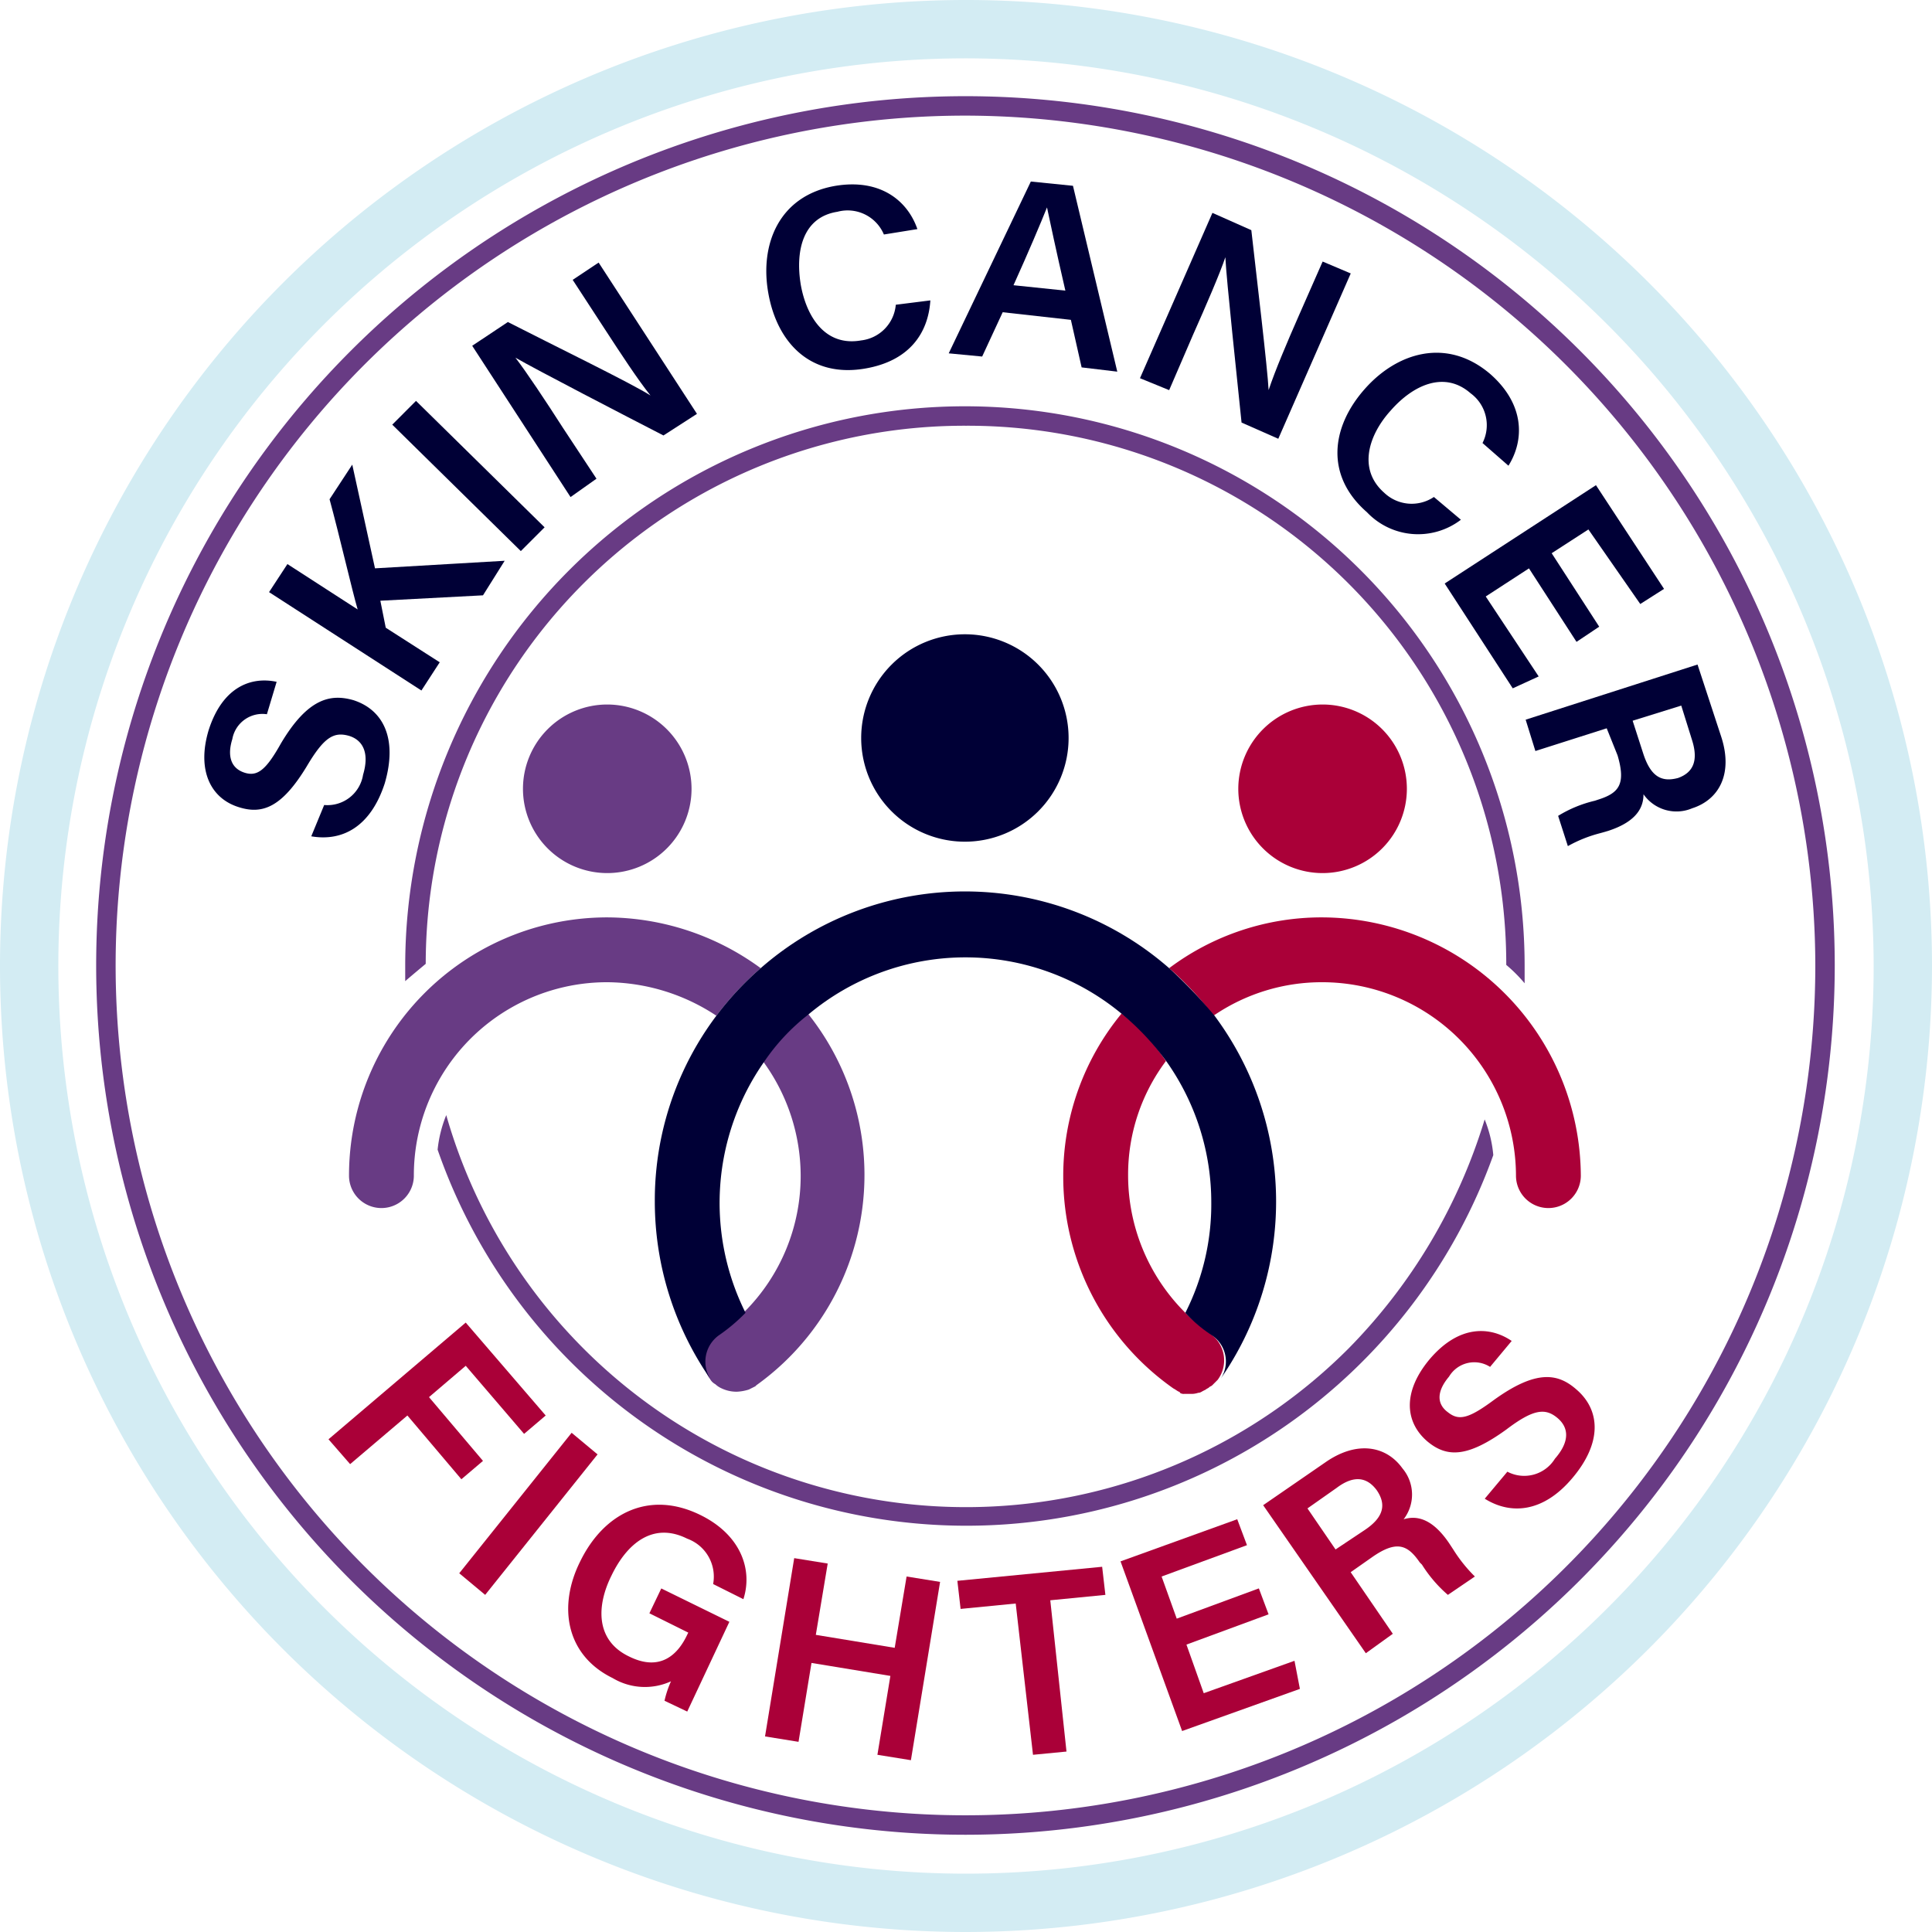
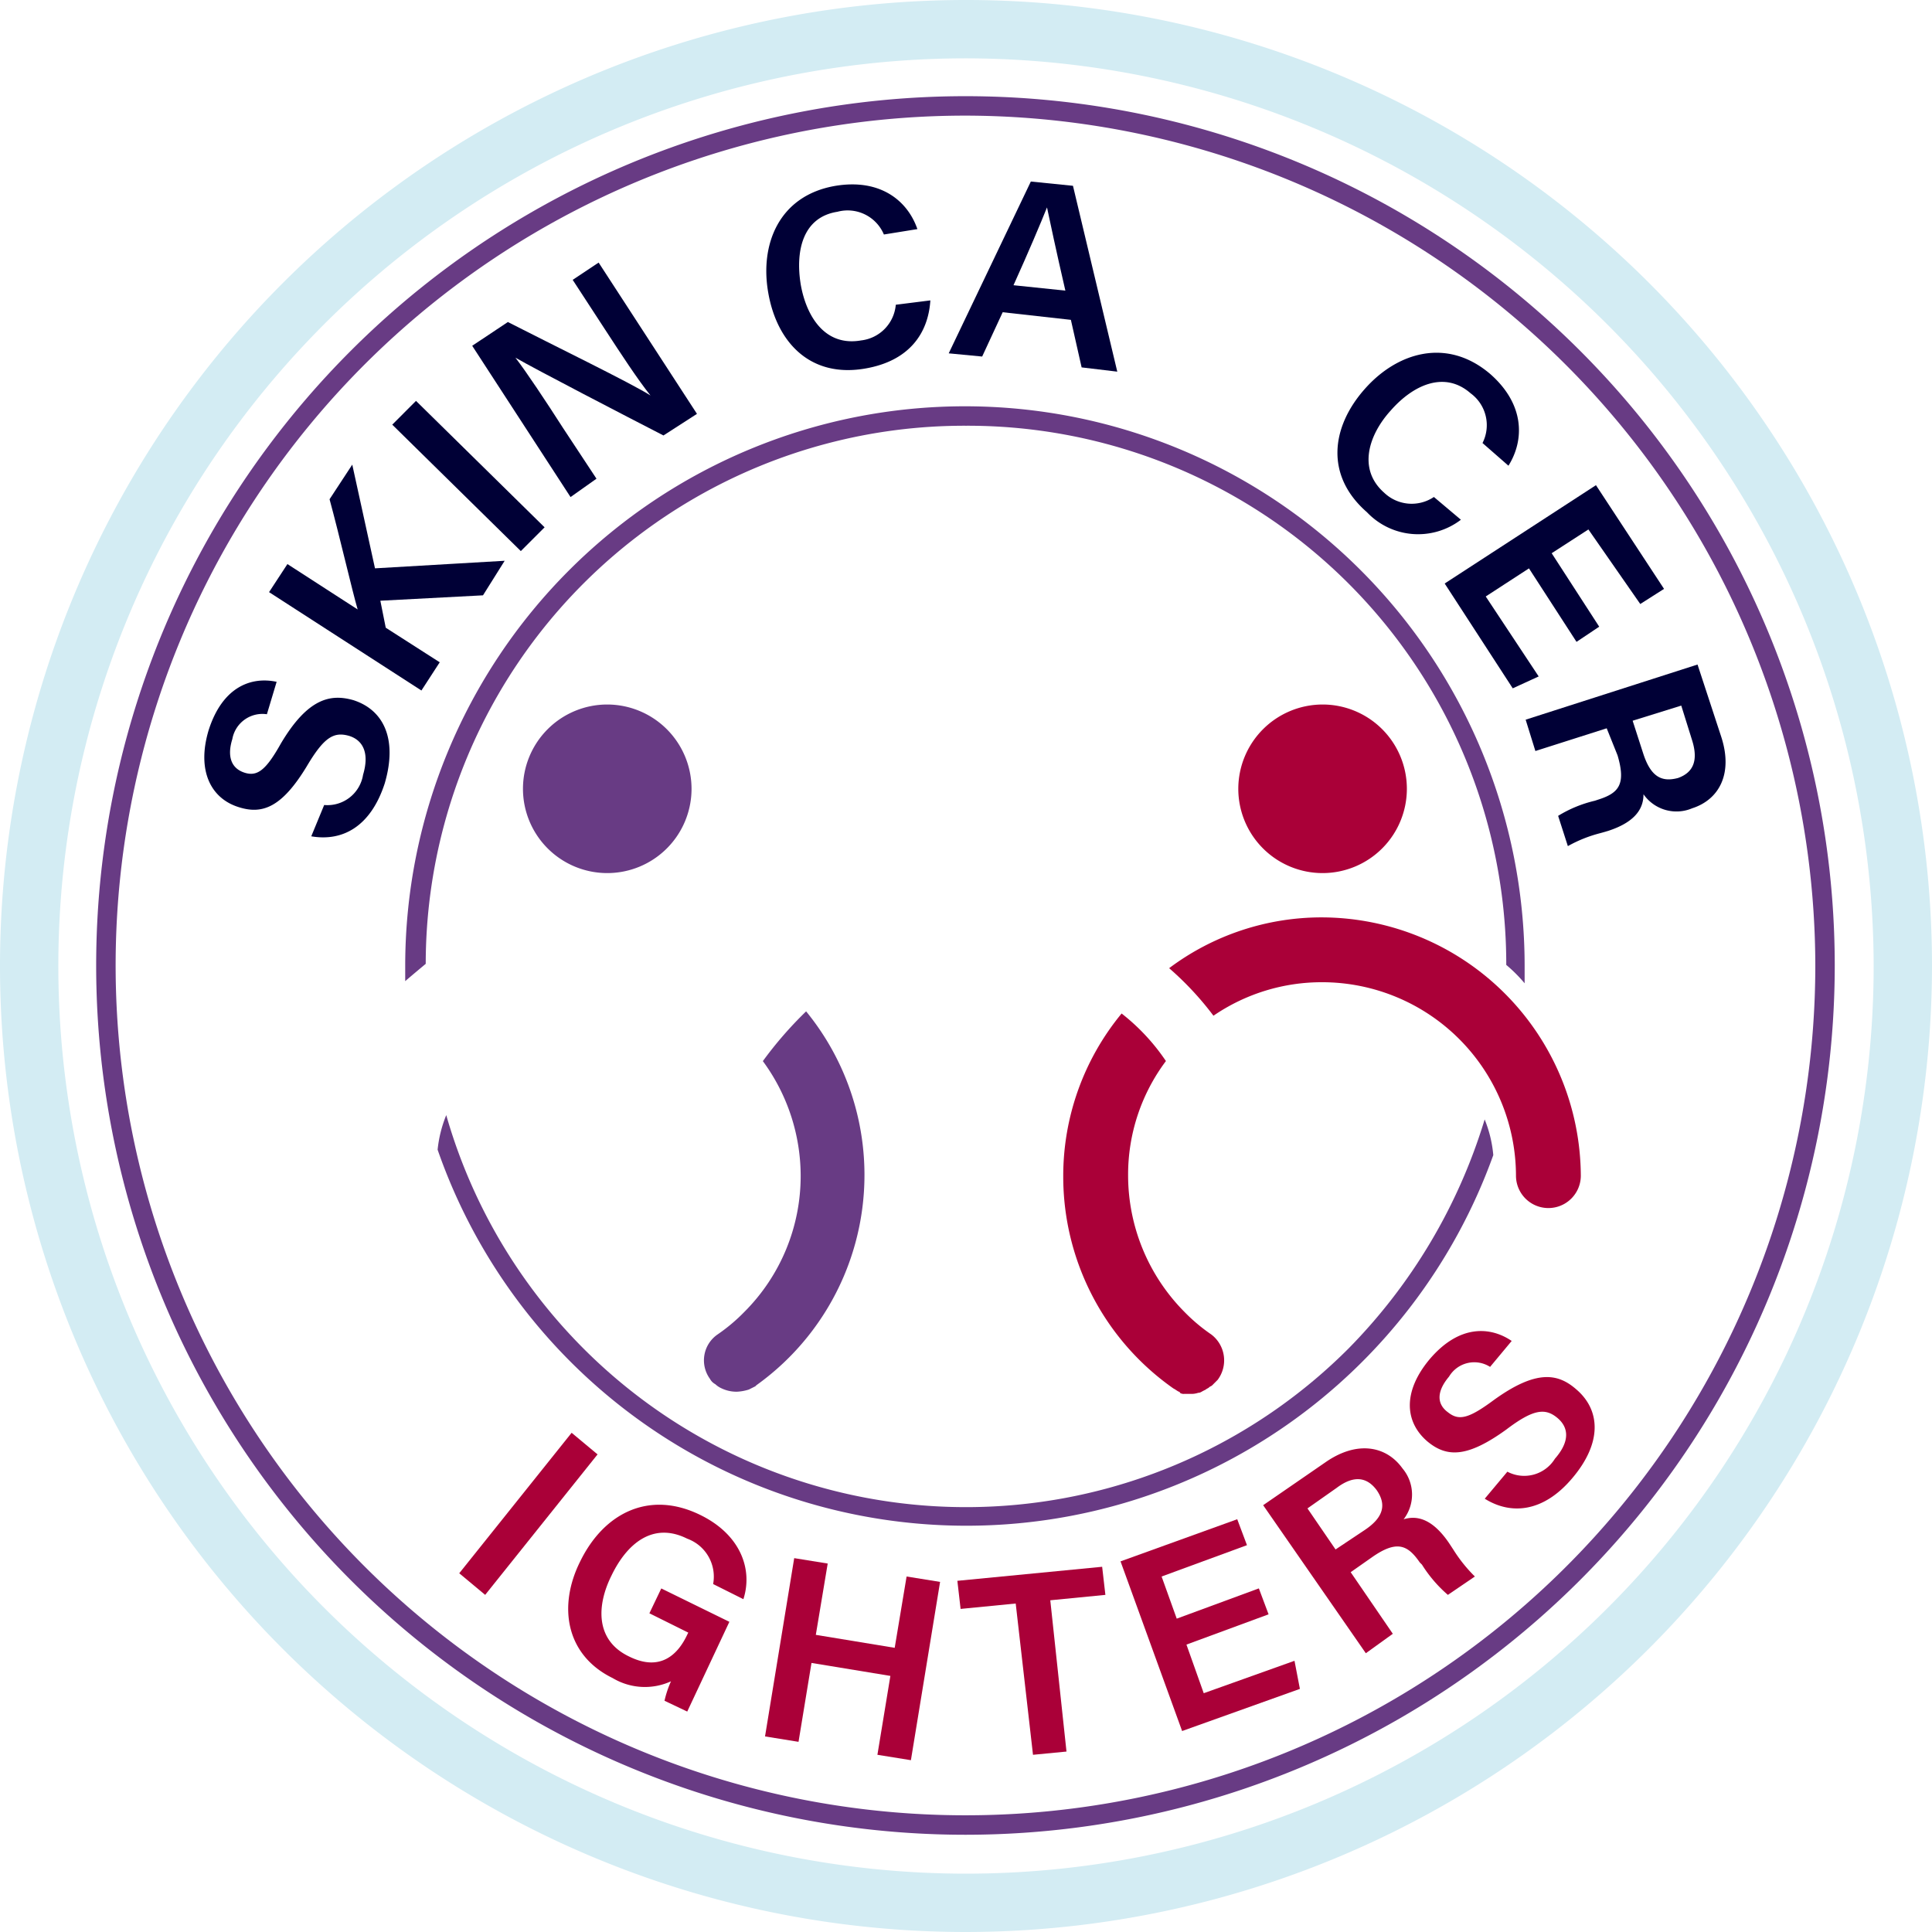
<svg xmlns="http://www.w3.org/2000/svg" id="SkinCancerFighters_Logo" width="136" height="136" viewBox="0 0 136 136">
  <g id="Name" transform="translate(14.382 12.779)">
    <g id="Group_8673" data-name="Group 8673" transform="translate(8.742 80.322)">
-       <path id="Path_7748" data-name="Path 7748" d="M40.06,122.4l5.629,6.541-1.521,1.293-4.107-4.792-2.586,2.206,3.8,4.488-1.521,1.293-3.8-4.488-4.031,3.423L30.4,130.615Z" transform="translate(-30.4 -122.4)" fill="#aa0038" />
      <path id="Path_7749" data-name="Path 7749" d="M52.236,134.121l-7.911,9.888L42.5,142.488l7.911-9.888Z" transform="translate(-33.296 -124.842)" fill="#aa0038" />
      <path id="Path_7750" data-name="Path 7750" d="M60.964,153.818l-1.6-.761a7.162,7.162,0,0,1,.456-1.369,4.419,4.419,0,0,1-4.107-.228c-3.271-1.6-3.879-5.02-2.282-8.215,1.673-3.423,4.868-5.02,8.443-3.271,2.814,1.369,3.727,3.8,3.043,5.933l-2.13-1.065a2.843,2.843,0,0,0-1.826-3.195c-2.434-1.217-4.26.38-5.324,2.586-1.065,2.13-1.141,4.564,1.217,5.7,2.282,1.141,3.5-.228,4.107-1.521l.076-.152L58.3,146.9l.837-1.749L63.93,147.5Z" transform="translate(-35.711 -126.436)" fill="#aa0038" />
      <path id="Path_7751" data-name="Path 7751" d="M72.854,144.2l2.358.38-.837,5.02,5.553.913.837-5.02,2.358.38-2.054,12.55-2.358-.38.913-5.553-5.553-.913-.913,5.553-2.358-.38Z" transform="translate(-40.071 -127.618)" fill="#aa0038" />
      <path id="Path_7752" data-name="Path 7752" d="M92.707,147.586l-3.879.38-.228-1.978L98.792,145l.228,1.978-3.879.38,1.141,10.649-2.358.228Z" transform="translate(-44.332 -127.81)" fill="#aa0038" />
      <path id="Path_7753" data-name="Path 7753" d="M114.121,147.294l-5.781,2.13,1.217,3.423,6.389-2.282.38,1.978-8.291,2.966L103.7,143.566l8.215-2.966.685,1.826-6.009,2.206,1.065,2.966,5.781-2.13Z" transform="translate(-47.946 -126.757)" fill="#aa0038" />
      <path id="Path_7754" data-name="Path 7754" d="M123.061,142.756l2.966,4.336-1.9,1.369L116.9,138.04,121.312,135c2.206-1.521,4.26-1.141,5.4.456a2.853,2.853,0,0,1,.076,3.575c.761-.228,1.9-.228,3.195,1.673l.3.456a10.381,10.381,0,0,0,1.521,1.9l-1.9,1.293a9.381,9.381,0,0,1-1.826-2.13l-.152-.152c-.837-1.217-1.6-1.6-3.347-.38Zm-1.065-1.6,2.054-1.369c1.369-.913,1.521-1.826.837-2.814-.685-.913-1.6-1.065-2.814-.152l-2.054,1.445Z" transform="translate(-51.106 -125.185)" fill="#aa0038" />
      <path id="Path_7755" data-name="Path 7755" d="M137.34,133.084a2.539,2.539,0,0,0,3.347-.913c1.065-1.217.989-2.206.152-2.89s-1.673-.609-3.575.837c-2.738,1.978-4.183,1.978-5.553.837-1.6-1.369-1.749-3.5.152-5.781,2.13-2.51,4.336-2.282,5.781-1.293l-1.521,1.826a2.068,2.068,0,0,0-2.89.685c-.837.989-.913,1.9-.076,2.51.761.608,1.445.456,3.195-.837,3.042-2.206,4.564-1.9,5.857-.761,1.673,1.445,1.826,3.727-.3,6.237-2.054,2.434-4.336,2.586-6.161,1.445Z" transform="translate(-54.355 -122.588)" fill="#aa0038" />
    </g>
    <g id="Group_8674" data-name="Group 8674">
      <path id="Path_7756" data-name="Path 7756" d="M27.345,71.741a2.539,2.539,0,0,0,2.738-2.13c.456-1.521,0-2.434-.989-2.738-1.065-.3-1.749.076-2.966,2.13-1.749,2.89-3.119,3.423-4.792,2.89-1.978-.609-2.966-2.586-2.13-5.4.989-3.119,3.043-3.8,4.792-3.423l-.685,2.282A2.153,2.153,0,0,0,20.879,67.1c-.38,1.217-.076,2.054.837,2.358s1.521-.152,2.586-2.054c1.9-3.195,3.5-3.5,5.1-3.043,2.13.685,3.119,2.738,2.206,5.857-.989,3.043-2.966,4.107-5.172,3.727Z" transform="translate(-18.907 -27.853)" fill="#000036" />
      <path id="Path_7757" data-name="Path 7757" d="M24.9,51.975,26.193,50l4.944,3.195c-.38-1.293-1.293-5.248-1.978-7.758L30.757,43l1.6,7.3,9.128-.532L39.96,52.2l-7.226.38.38,1.9,3.8,2.434L35.625,58.9Z" transform="translate(-20.342 -23.072)" fill="#000036" />
      <path id="Path_7758" data-name="Path 7758" d="M37.973,37.1,47.025,46l-1.673,1.673-9.051-8.9Z" transform="translate(-23.071 -21.659)" fill="#000036" />
      <path id="Path_7759" data-name="Path 7759" d="M50.622,40.806,43.7,30.157l2.51-1.673c2.966,1.521,8.747,4.336,10.04,5.172h0c-.913-1.141-2.054-2.89-3.195-4.64l-2.282-3.5L52.6,24.3l6.922,10.649L57.163,36.47C54.5,35.1,48.188,31.83,46.743,30.994h0c.761.989,2.13,3.043,3.347,4.944l2.358,3.575Z" transform="translate(-24.842 -18.595)" fill="#000036" />
      <path id="Path_7760" data-name="Path 7760" d="M82.466,25.23c-.152,2.358-1.521,4.26-4.564,4.792-3.879.685-6.237-1.826-6.846-5.324-.609-3.423.761-6.846,4.716-7.53,3.195-.532,5.1,1.065,5.781,3.043l-2.358.38a2.769,2.769,0,0,0-3.271-1.6c-2.434.38-2.966,2.738-2.586,5.1.38,2.206,1.673,4.412,4.26,3.955a2.765,2.765,0,0,0,2.434-2.51Z" transform="translate(-31.357 -16.863)" fill="#000036" />
      <path id="Path_7761" data-name="Path 7761" d="M91.6,26l-1.445,3.119L87.8,28.894,93.581,16.8l2.966.3,3.119,13.083-2.51-.3L96.4,26.536Zm4.412-1.521c-.685-2.966-1.065-4.792-1.293-5.857h0c-.456,1.141-1.293,3.119-2.358,5.477Z" transform="translate(-35.399 -16.8)" fill="#000036" />
-       <path id="Path_7762" data-name="Path 7762" d="M105.5,31.338,110.6,19.7l2.738,1.217c.38,3.347,1.141,9.736,1.217,11.257h0c.456-1.369,1.293-3.347,2.13-5.248l1.673-3.8,1.978.837-5.1,11.638-2.586-1.141c-.3-2.966-1.065-10.04-1.141-11.638h0c-.38,1.141-1.369,3.423-2.282,5.477l-1.673,3.879Z" transform="translate(-39.635 -17.494)" fill="#000036" />
      <path id="Path_7763" data-name="Path 7763" d="M132.465,44.4a4.961,4.961,0,0,1-6.617-.532c-2.966-2.586-2.51-6.009-.152-8.671,2.282-2.586,5.781-3.651,8.823-1.065,2.434,2.13,2.434,4.64,1.293,6.465L133.986,39a2.778,2.778,0,0,0-.837-3.5c-1.826-1.6-4.031-.609-5.629,1.217-1.521,1.673-2.358,4.107-.456,5.781a2.8,2.8,0,0,0,3.5.3Z" transform="translate(-44.009 -20.593)" fill="#000036" />
      <path id="Path_7764" data-name="Path 7764" d="M142.98,55.929l-3.347-5.172-3.043,1.978,3.727,5.629-1.826.837L133.7,51.822,144.349,44.9l4.792,7.3-1.673,1.065-3.651-5.248-2.586,1.673,3.347,5.172Z" transform="translate(-46.386 -23.526)" fill="#000036" />
      <path id="Path_7765" data-name="Path 7765" d="M146.9,65.988l-5.02,1.6-.685-2.206L153.294,61.5l1.673,5.1c.837,2.586-.152,4.412-2.054,5.02a2.83,2.83,0,0,1-3.423-.989c0,.837-.38,1.9-2.51,2.586l-.532.152a9.45,9.45,0,0,0-2.282.913l-.685-2.13a8.741,8.741,0,0,1,2.586-1.065l.228-.076c1.445-.456,1.978-1.065,1.369-3.119Zm1.826-.532.761,2.358c.532,1.6,1.293,1.978,2.434,1.673,1.065-.38,1.445-1.217.989-2.662l-.761-2.434Z" transform="translate(-48.181 -27.5)" fill="#000036" />
    </g>
  </g>
  <path id="Path_7766" data-name="Path 7766" d="M70.154,131.285a61.192,61.192,0,1,1,61.154-61.23A61.207,61.207,0,0,1,70.154,131.285Zm0-121.016A59.823,59.823,0,1,0,129.94,70.13,59.925,59.925,0,0,0,70.154,10.269Z" transform="translate(-2.154 -2.13)" fill="#683b84" />
  <path id="Path_7767" data-name="Path 7767" d="M68,136a68,68,0,1,1,68-68A68.072,68.072,0,0,1,68,136ZM68,4.107A63.893,63.893,0,1,0,131.893,68,63.982,63.982,0,0,0,68,4.107Z" fill="#d3ecf3" />
  <g id="Group_8675" data-name="Group 8675" transform="translate(24.568 28.6)">
    <path id="Path_7768" data-name="Path 7768" d="M38.945,76.848A37.916,37.916,0,0,1,76.977,38.969a37.916,37.916,0,0,1,38.031,37.955,10.383,10.383,0,0,1,1.293,1.293V77a39.4,39.4,0,1,0-78.8,0v1.065C38.032,77.609,38.489,77.229,38.945,76.848Z" transform="translate(-33.545 -37.6)" fill="#683b84" />
    <path id="Path_7769" data-name="Path 7769" d="M104.621,119.63A38.051,38.051,0,0,1,41.108,103.2a8.794,8.794,0,0,0-.608,2.434,39.408,39.408,0,0,0,74.313.38,8.674,8.674,0,0,0-.608-2.51A39.163,39.163,0,0,1,104.621,119.63Z" transform="translate(-34.263 -53.303)" fill="#683b84" />
    <path id="Path_7770" data-name="Path 7770" d="M54.333,65.2a5.933,5.933,0,1,0,5.933,5.933A5.941,5.941,0,0,0,54.333,65.2Z" transform="translate(-36.154 -44.207)" fill="#683b84" />
    <path id="Path_7771" data-name="Path 7771" d="M114.6,71.133a5.933,5.933,0,1,0,5.933-5.933A5.941,5.941,0,0,0,114.6,71.133Z" transform="translate(-52 -44.207)" fill="#aa0038" />
-     <path id="Path_7772" data-name="Path 7772" d="M87,58.7A7.3,7.3,0,1,0,94.3,66,7.3,7.3,0,0,0,87,58.7Z" transform="translate(-43.646 -42.651)" fill="#000036" />
-     <path id="Path_7773" data-name="Path 7773" d="M61.28,88.475a18.388,18.388,0,0,0-10.8-3.575A18.179,18.179,0,0,0,32.3,103.079a2.282,2.282,0,1,0,4.564,0A13.6,13.6,0,0,1,50.479,89.464a14.087,14.087,0,0,1,7.682,2.358A21.689,21.689,0,0,1,61.28,88.475Z" transform="translate(-32.3 -48.922)" fill="#683b84" />
    <path id="Path_7774" data-name="Path 7774" d="M69.293,97.1a13.66,13.66,0,0,1,2.662,8.063A13.52,13.52,0,0,1,68,114.745a12.458,12.458,0,0,1-1.9,1.6,2.212,2.212,0,0,0-.532,3.119.917.917,0,0,0,.38.38,1.591,1.591,0,0,0,.456.3,2.43,2.43,0,0,0,1.065.228,3.235,3.235,0,0,0,.837-.152l.456-.228.076-.076h0a18.2,18.2,0,0,0,3.5-26.318A27.138,27.138,0,0,0,69.293,97.1Z" transform="translate(-40.161 -51.005)" fill="#683b84" />
    <path id="Path_7775" data-name="Path 7775" d="M119,84.9a17.88,17.88,0,0,0-10.8,3.575,21.689,21.689,0,0,1,3.119,3.347A13.487,13.487,0,0,1,119,89.464a13.65,13.65,0,0,1,13.615,13.615,2.282,2.282,0,1,0,4.564,0A18.277,18.277,0,0,0,119,84.9Z" transform="translate(-50.468 -48.922)" fill="#aa0038" />
    <path id="Path_7776" data-name="Path 7776" d="M66.756,128.5a1.591,1.591,0,0,1-.456-.3" transform="translate(-40.439 -59.287)" fill="none" stroke="#2aa8de" stroke-linecap="round" stroke-linejoin="round" stroke-width="0" />
    <path id="Path_7777" data-name="Path 7777" d="M69.756,128.376l-.456.228.456-.228.076-.076Z" transform="translate(-41.157 -59.311)" fill="#2aa8de" />
    <path id="Path_7778" data-name="Path 7778" d="M108.821,116.391a12.459,12.459,0,0,1-1.9-1.6,13.653,13.653,0,0,1-3.955-9.584,13.321,13.321,0,0,1,2.662-8.063,14.565,14.565,0,0,0-3.119-3.347A17.962,17.962,0,0,0,98.4,105.285a18.217,18.217,0,0,0,7.758,14.908c.152.076.228.152.38.228a.074.074,0,0,1,.076.076.457.457,0,0,0,.3.076h.456a1.485,1.485,0,0,0,.532-.076c.152,0,.228-.076.38-.152l.152-.076c.076-.076.152-.076.228-.152s.152-.076.228-.152l.38-.38A2.288,2.288,0,0,0,108.821,116.391Z" transform="translate(-48.123 -51.053)" fill="#aa0038" />
-     <path id="Path_7779" data-name="Path 7779" d="M96.806,87.9a21.834,21.834,0,0,0-28.752,0A21.634,21.634,0,0,0,60.6,104.33a21.921,21.921,0,0,0,3.955,12.55,2.281,2.281,0,0,1,.532-3.119,12.458,12.458,0,0,0,1.9-1.6,17.306,17.306,0,0,1,1.293-17.647A14.564,14.564,0,0,1,71.4,91.171a17.207,17.207,0,0,1,22.134,0,18.516,18.516,0,0,1,3.119,3.347,17.16,17.16,0,0,1,3.119,9.888,16.887,16.887,0,0,1-1.826,7.758,9.632,9.632,0,0,0,1.9,1.6,2.212,2.212,0,0,1,.532,3.119A21.9,21.9,0,0,0,100,91.247,33.593,33.593,0,0,0,96.806,87.9Z" transform="translate(-39.074 -48.348)" fill="#000036" />
  </g>
</svg>